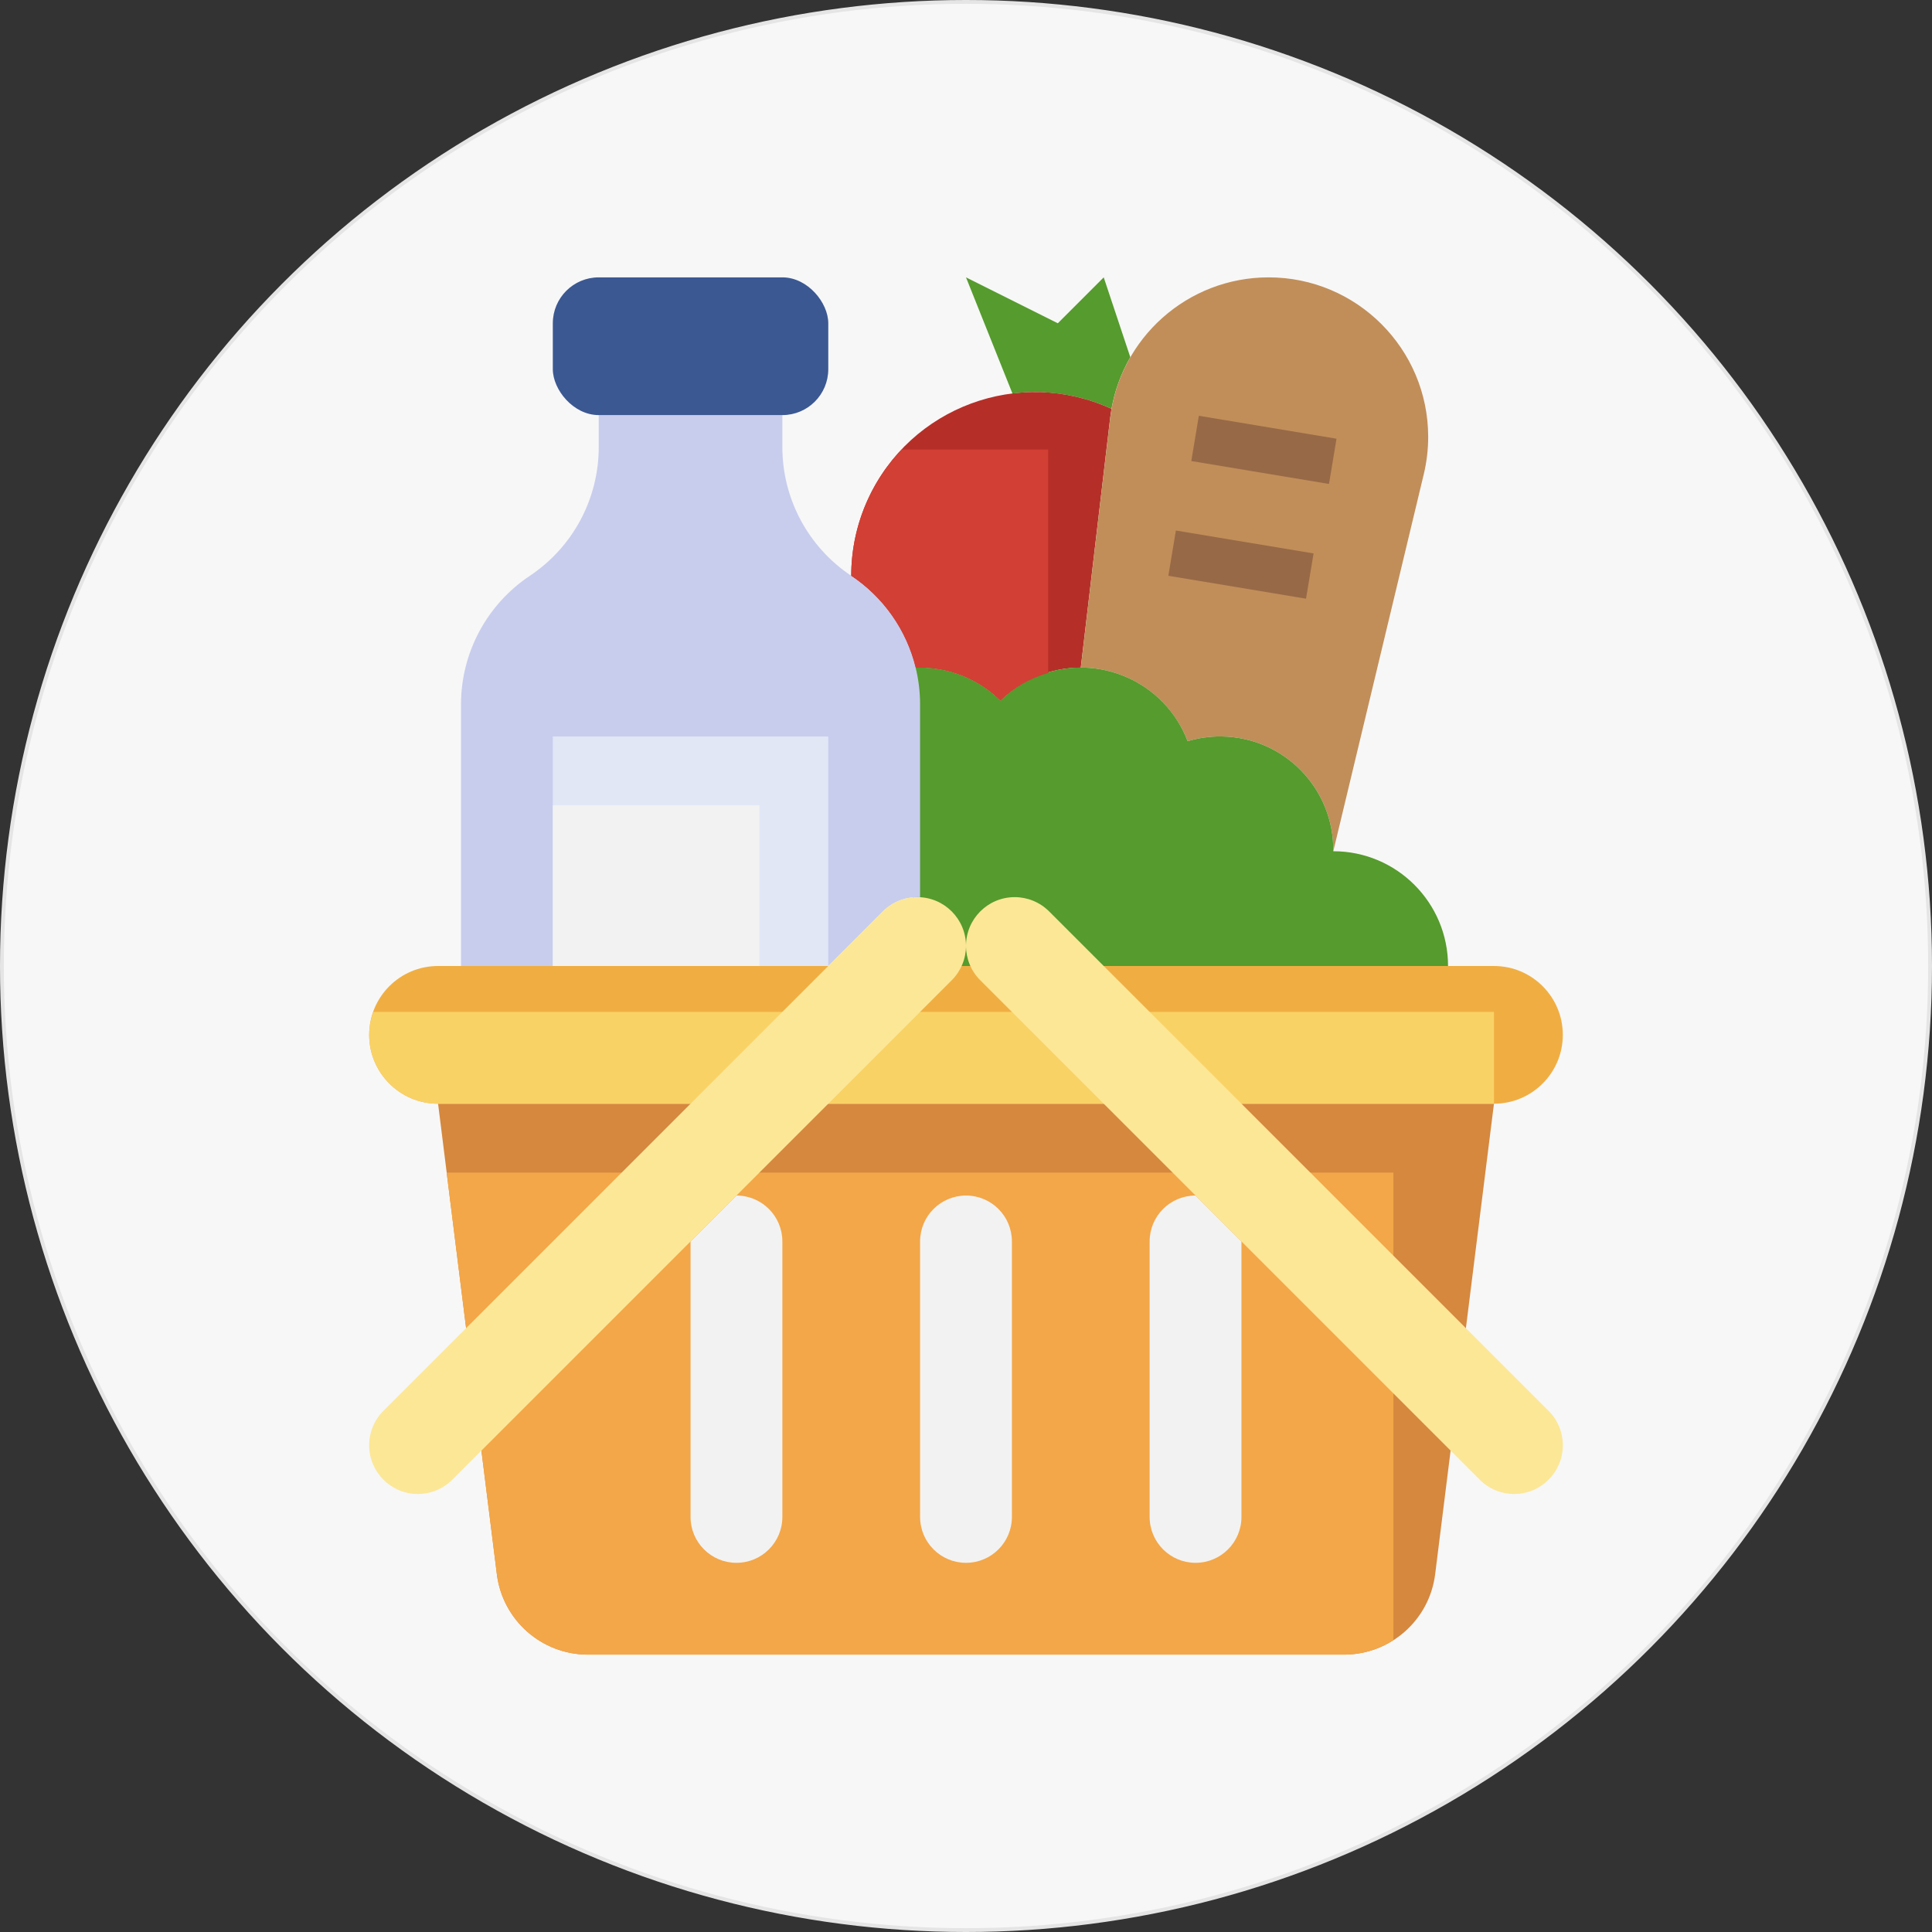
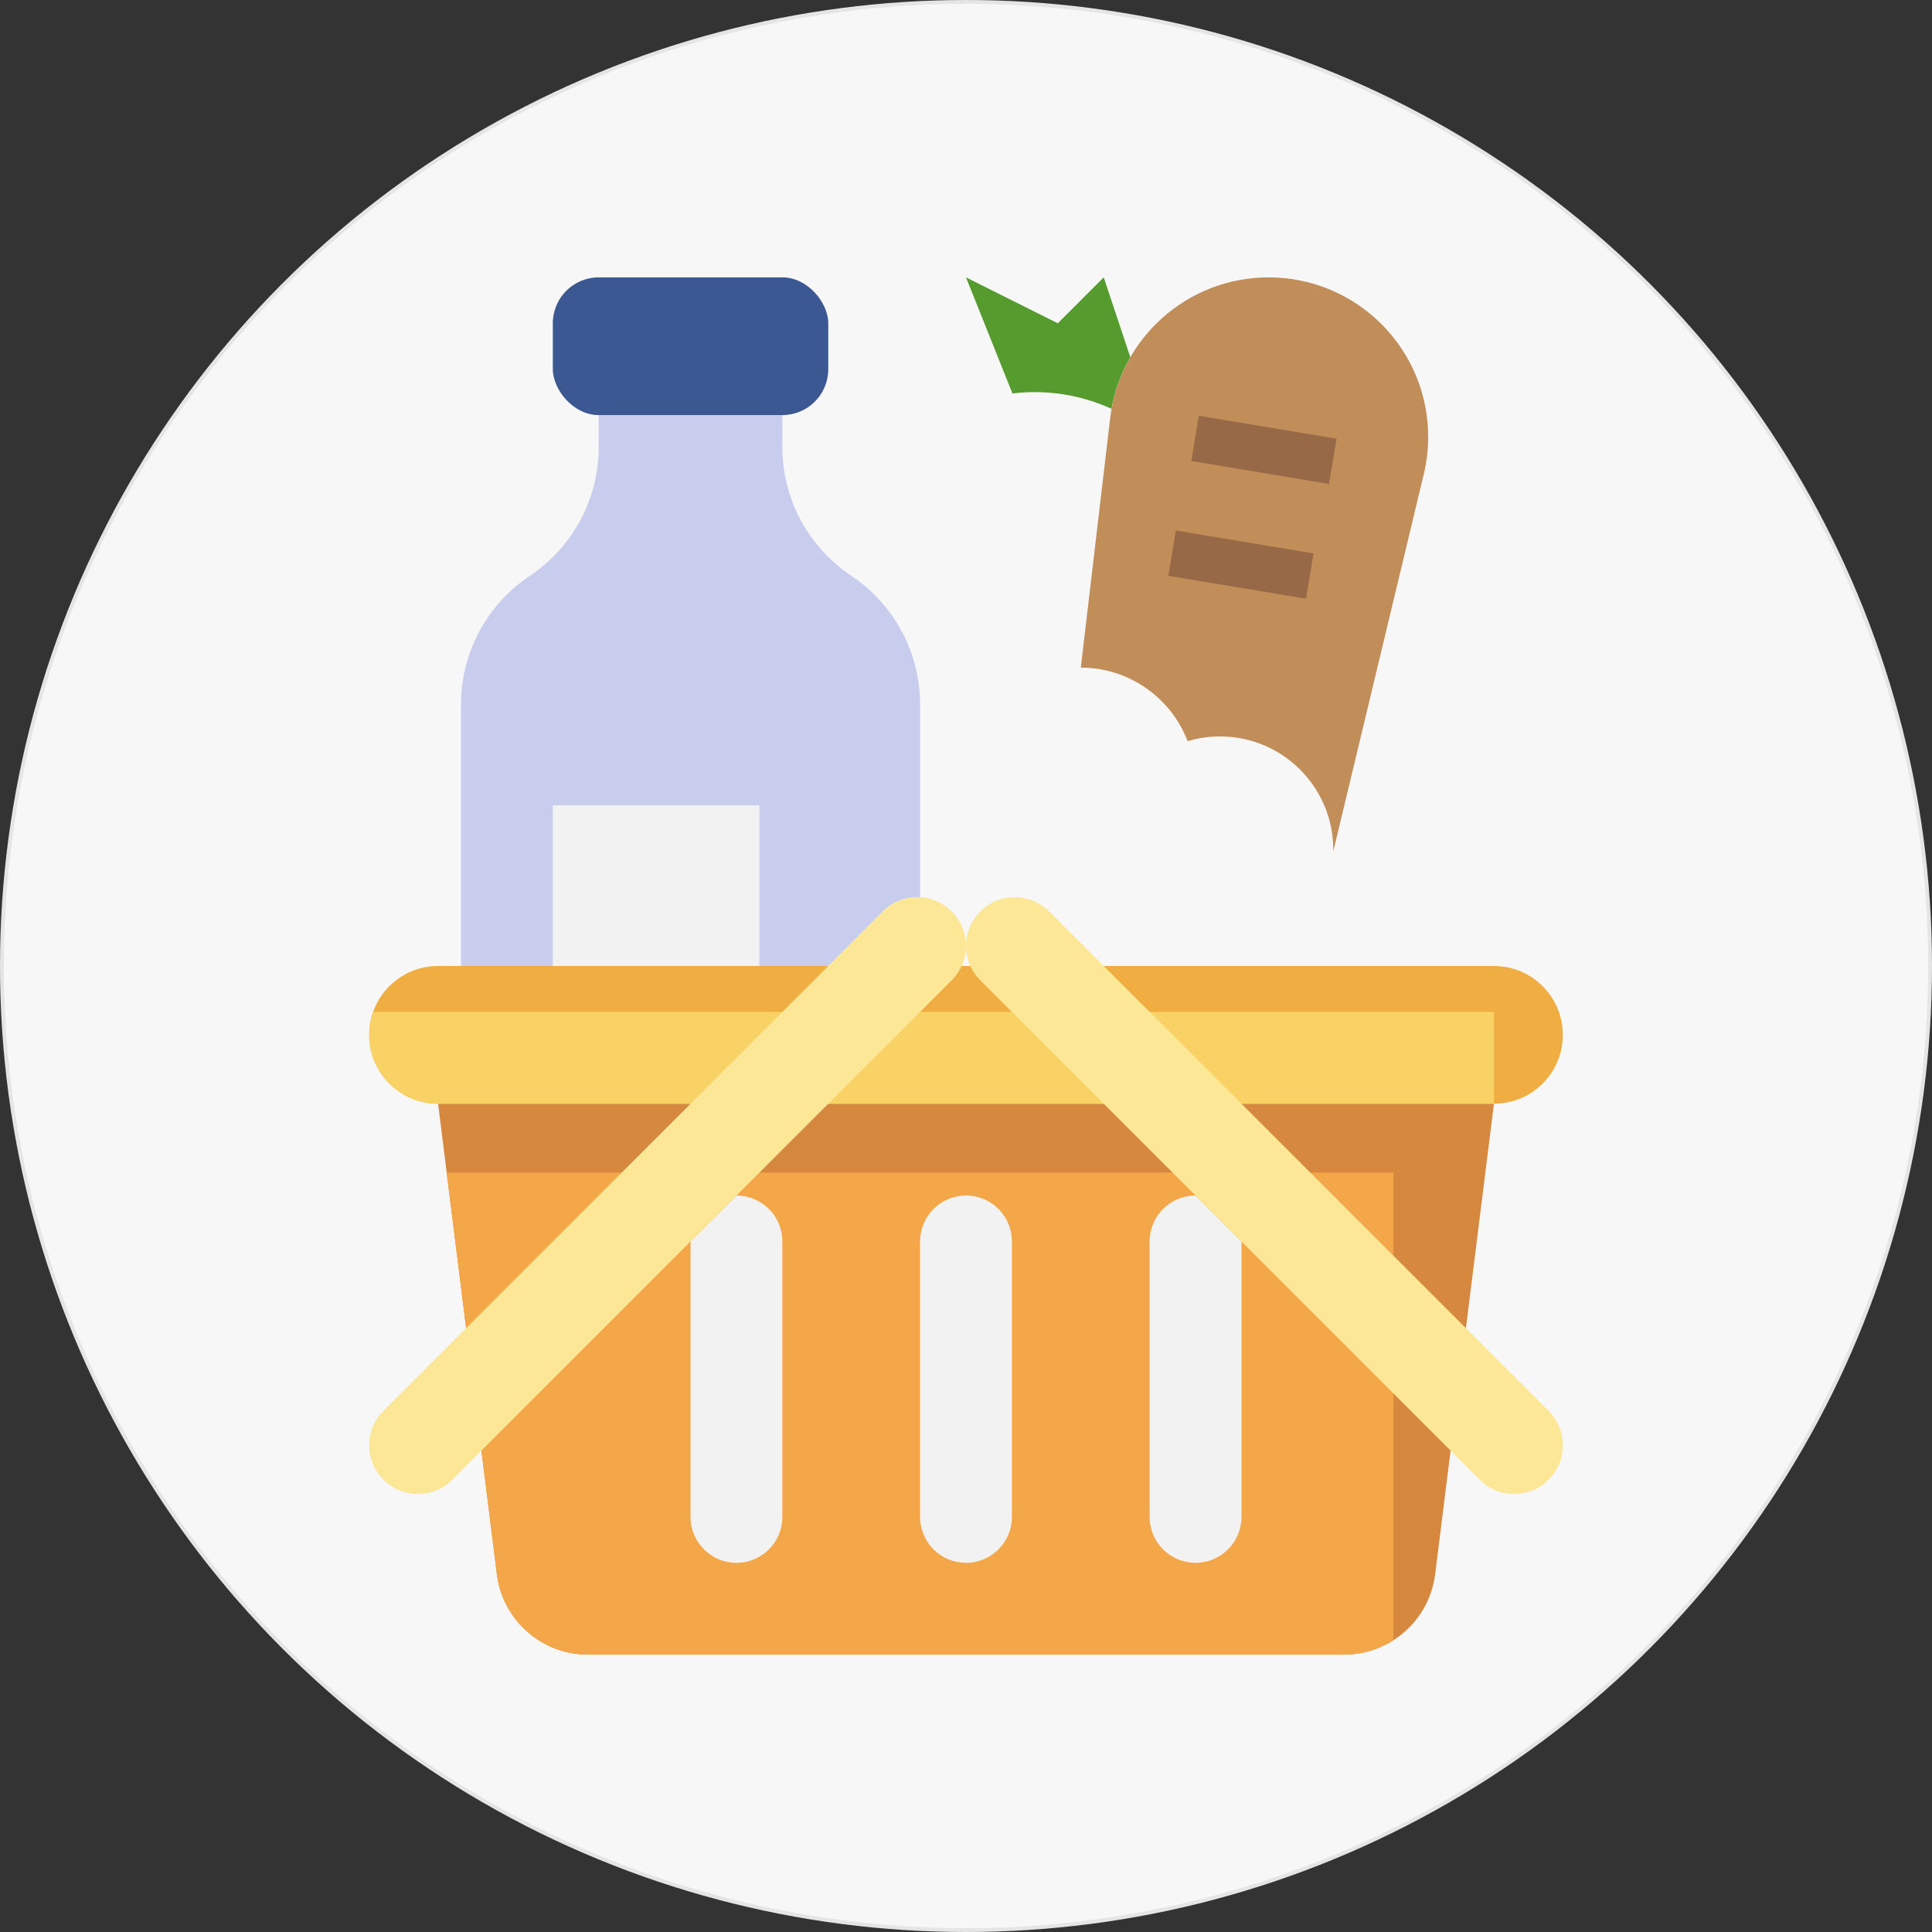
<svg xmlns="http://www.w3.org/2000/svg" id="Layer_2" data-name="Layer 2" viewBox="0 0 505 505">
  <rect x="0" y="0" width="505" height="505" fill="#333333" stroke="none" />
  <defs>
    <style> .cls-1 { fill: #f9d266; } .cls-1, .cls-2, .cls-3, .cls-4, .cls-5, .cls-6, .cls-7, .cls-8, .cls-9, .cls-10, .cls-11, .cls-12, .cls-13, .cls-14 { stroke-width: 0px; } .cls-2 { fill: #c18e59; } .cls-3 { fill: #d5883e; } .cls-4 { fill: #559b2d; } .cls-5 { fill: #f2f2f2; } .cls-6 { fill: #f3a748; } .cls-7 { fill: #fce797; } .cls-8 { fill: #976947; } .cls-15 { fill: #f7f7f7; stroke: #e5e5e5; stroke-miterlimit: 10; } .cls-9 { fill: #f0ae42; } .cls-10 { fill: #b52f28; } .cls-11 { fill: #3b5892; } .cls-12 { fill: #e2e7f6; } .cls-13 { fill: #c8cded; } .cls-14 { fill: #d23f34; } </style>
  </defs>
  <g id="Layer_3" data-name="Layer 3">
    <g>
      <circle class="cls-15" cx="252.5" cy="252.5" r="252" />
      <g>
        <path class="cls-3" d="M390.5,288.5l-15.37,123c-1.51,12-11.72,21-23.81,21h-197.63c-12.1,0-22.3-9-23.81-21l-15.37-123" />
        <path class="cls-6" d="M129.87,411.5c1.51,12,11.72,21,23.81,21h197.63c4.58,0,9.06-1.33,12.91-3.82v-122.18H116.75l13.12,105Z" />
        <path class="cls-9" d="M114.5,252.5h276c9.94,0,18,8.06,18,18h0c0,9.94-8.06,18-18,18H114.5c-9.94,0-18-8.06-18-18h0c0-9.94,8.06-18,18-18Z" />
        <path class="cls-1" d="M97.6,264.5c-.71,1.92-1.08,3.95-1.1,6,0,9.94,8.06,18,18,18h276v-24H97.6Z" />
        <path class="cls-4" d="M295.45,93.37l-6.95-20.87-12,12-24-12,12.14,30.35c8.84-1.08,17.8.31,25.89,4.01.84-4.75,2.51-9.32,4.92-13.5h0Z" />
-         <path class="cls-10" d="M290.53,106.87c-24.09-11.06-52.59-.51-63.65,23.59-2.89,6.29-4.38,13.13-4.38,20.05,8.42,5.61,14.43,14.17,16.84,24h1.16c7.86,0,15.41,3.09,21,8.61,5.59-5.52,13.14-8.61,21-8.61l7.67-65.16c.1-.83.22-1.66.37-2.47Z" />
        <path class="cls-2" d="M348.5,222.5c.22-16.35-12.85-29.78-29.2-30-3-.04-6,.38-8.87,1.24-4.43-11.57-15.53-19.22-27.92-19.24l7.67-65.16c2.47-21.01,20.27-36.84,41.42-36.84,23.04,0,41.71,18.68,41.71,41.71,0,3.28-.39,6.54-1.15,9.73l-23.65,98.56Z" />
-         <path class="cls-4" d="M238.6,252.5h139.9c0-16.57-13.43-30-30-30,.22-16.35-12.85-29.78-29.2-30-3-.04-6,.38-8.87,1.24-5.89-15.43-23.17-23.16-38.59-17.27-3.87,1.48-7.38,3.74-10.33,6.64-5.59-5.52-13.14-8.61-21-8.61h-1.9v78Z" />
        <path class="cls-13" d="M204.5,108.5v8.36c0,13.52,6.75,26.14,18,33.64,11.25,7.5,18,20.12,18,33.64v50.36h-.73c-3.38,0-6.61,1.34-9,3.73l-14.27,14.27h-96v-68.36c0-13.52,6.75-26.14,18-33.64s18-20.12,18-33.64v-8.36h48Z" />
        <path class="cls-5" d="M192.5,312.5c6.63,0,12,5.37,12,12v72c0,6.63-5.37,12-12,12s-12-5.37-12-12v-72l12-12Z" />
        <path class="cls-5" d="M312.5,312.5c-6.63,0-12,5.37-12,12v72c0,6.63,5.37,12,12,12s12-5.37,12-12v-72l-12-12Z" />
        <path class="cls-7" d="M248.77,256.23l-130.55,130.55c-2.39,2.39-5.62,3.73-9,3.73-7.03,0-12.72-5.7-12.73-12.73,0-3.38,1.34-6.61,3.73-9l130.55-130.55c2.39-2.39,5.62-3.73,9-3.73,7.03,0,12.72,5.7,12.73,12.73,0,3.38-1.34,6.61-3.73,9Z" />
        <path class="cls-7" d="M256.23,256.23l130.55,130.55c2.39,2.39,5.62,3.73,9,3.73,7.03,0,12.72-5.7,12.73-12.73,0-3.38-1.34-6.61-3.73-9l-130.55-130.55c-2.39-2.39-5.62-3.73-9-3.73-7.03,0-12.72,5.7-12.73,12.73,0,3.38,1.34,6.61,3.73,9Z" />
        <path class="cls-5" d="M252.5,312.5h0c6.63,0,12,5.37,12,12v72c0,6.63-5.37,12-12,12h0c-6.63,0-12-5.37-12-12v-72c0-6.63,5.37-12,12-12Z" />
        <rect class="cls-11" x="144.5" y="72.5" width="72" height="36" rx="12" ry="12" />
-         <path class="cls-12" d="M144.5,252.5v-60h72v60" />
        <path class="cls-5" d="M144.5,210.5h54v42h-54v-42Z" />
        <path class="cls-8" d="M311.39,120.51l1.97-11.83,35.99,5.99-1.97,11.83-35.99-5.99Z" />
        <path class="cls-8" d="M305.39,150.5l1.97-11.83,35.99,5.99-1.97,11.83-35.99-5.99Z" />
-         <path class="cls-14" d="M222.5,150.5c8.42,5.61,14.43,14.17,16.84,24h1.16c7.86,0,15.41,3.09,21,8.61,3.51-3.38,7.8-5.85,12.48-7.2v-58.41h-38.28c-8.48,8.89-13.21,20.71-13.2,33Z" />
      </g>
    </g>
  </g>
</svg>